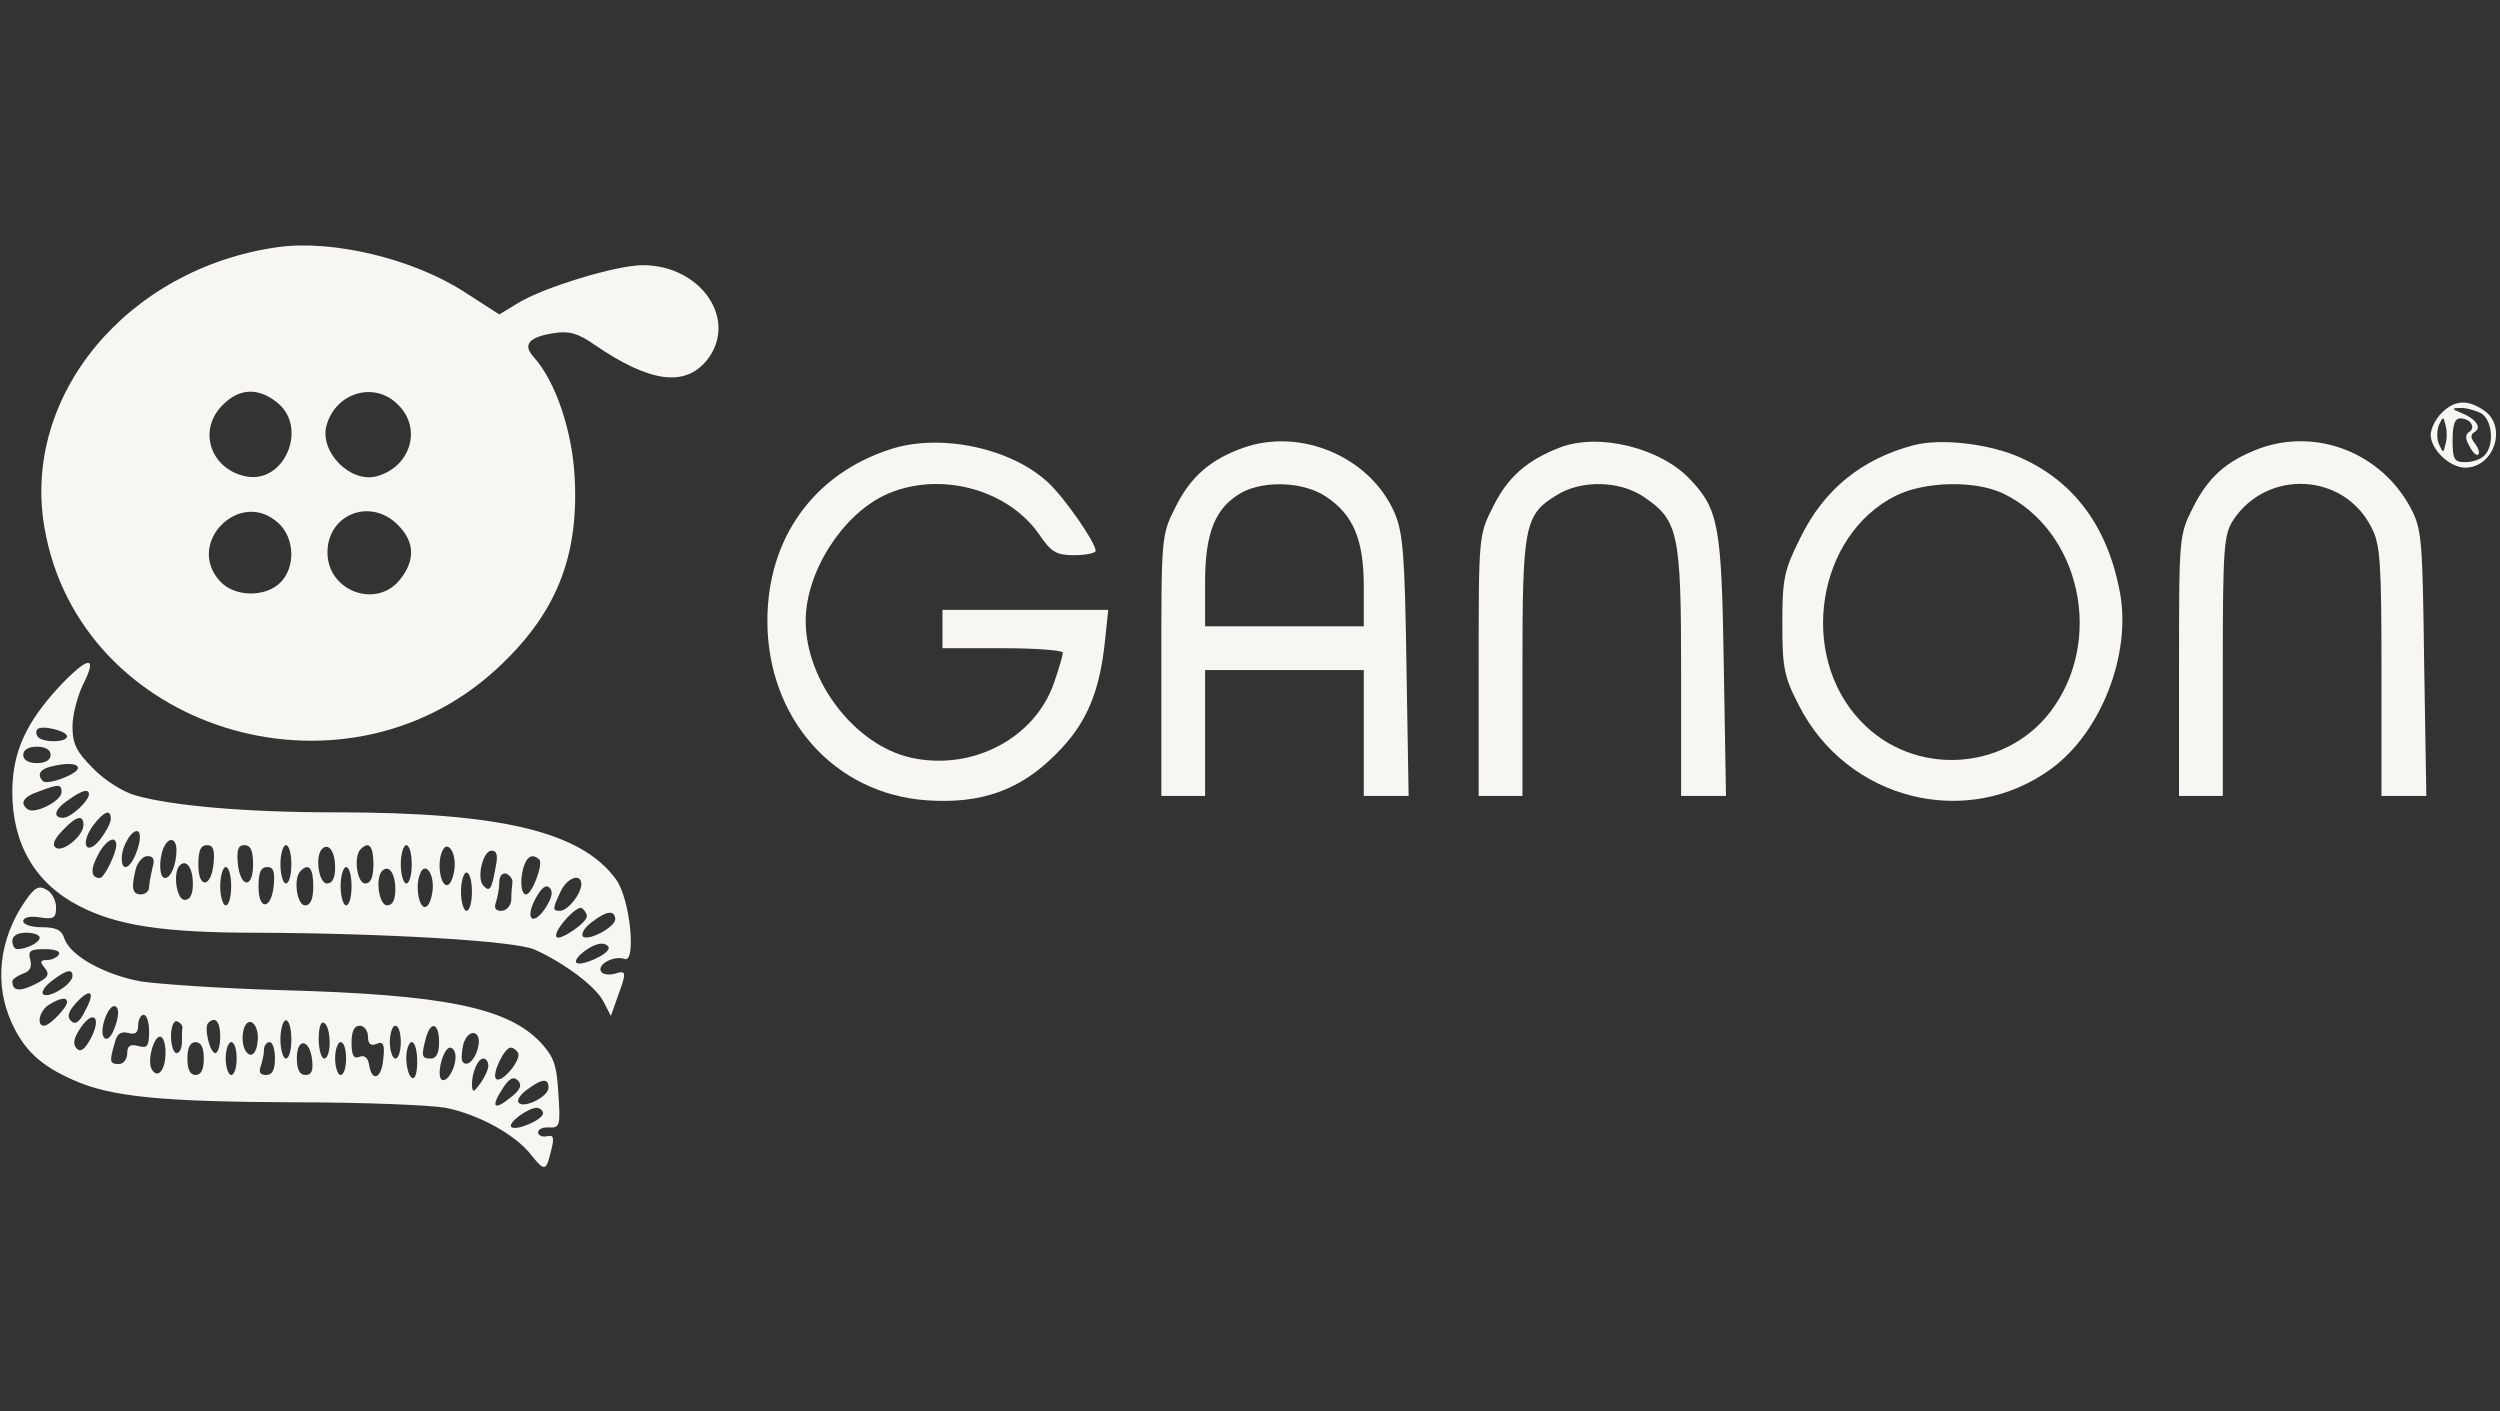
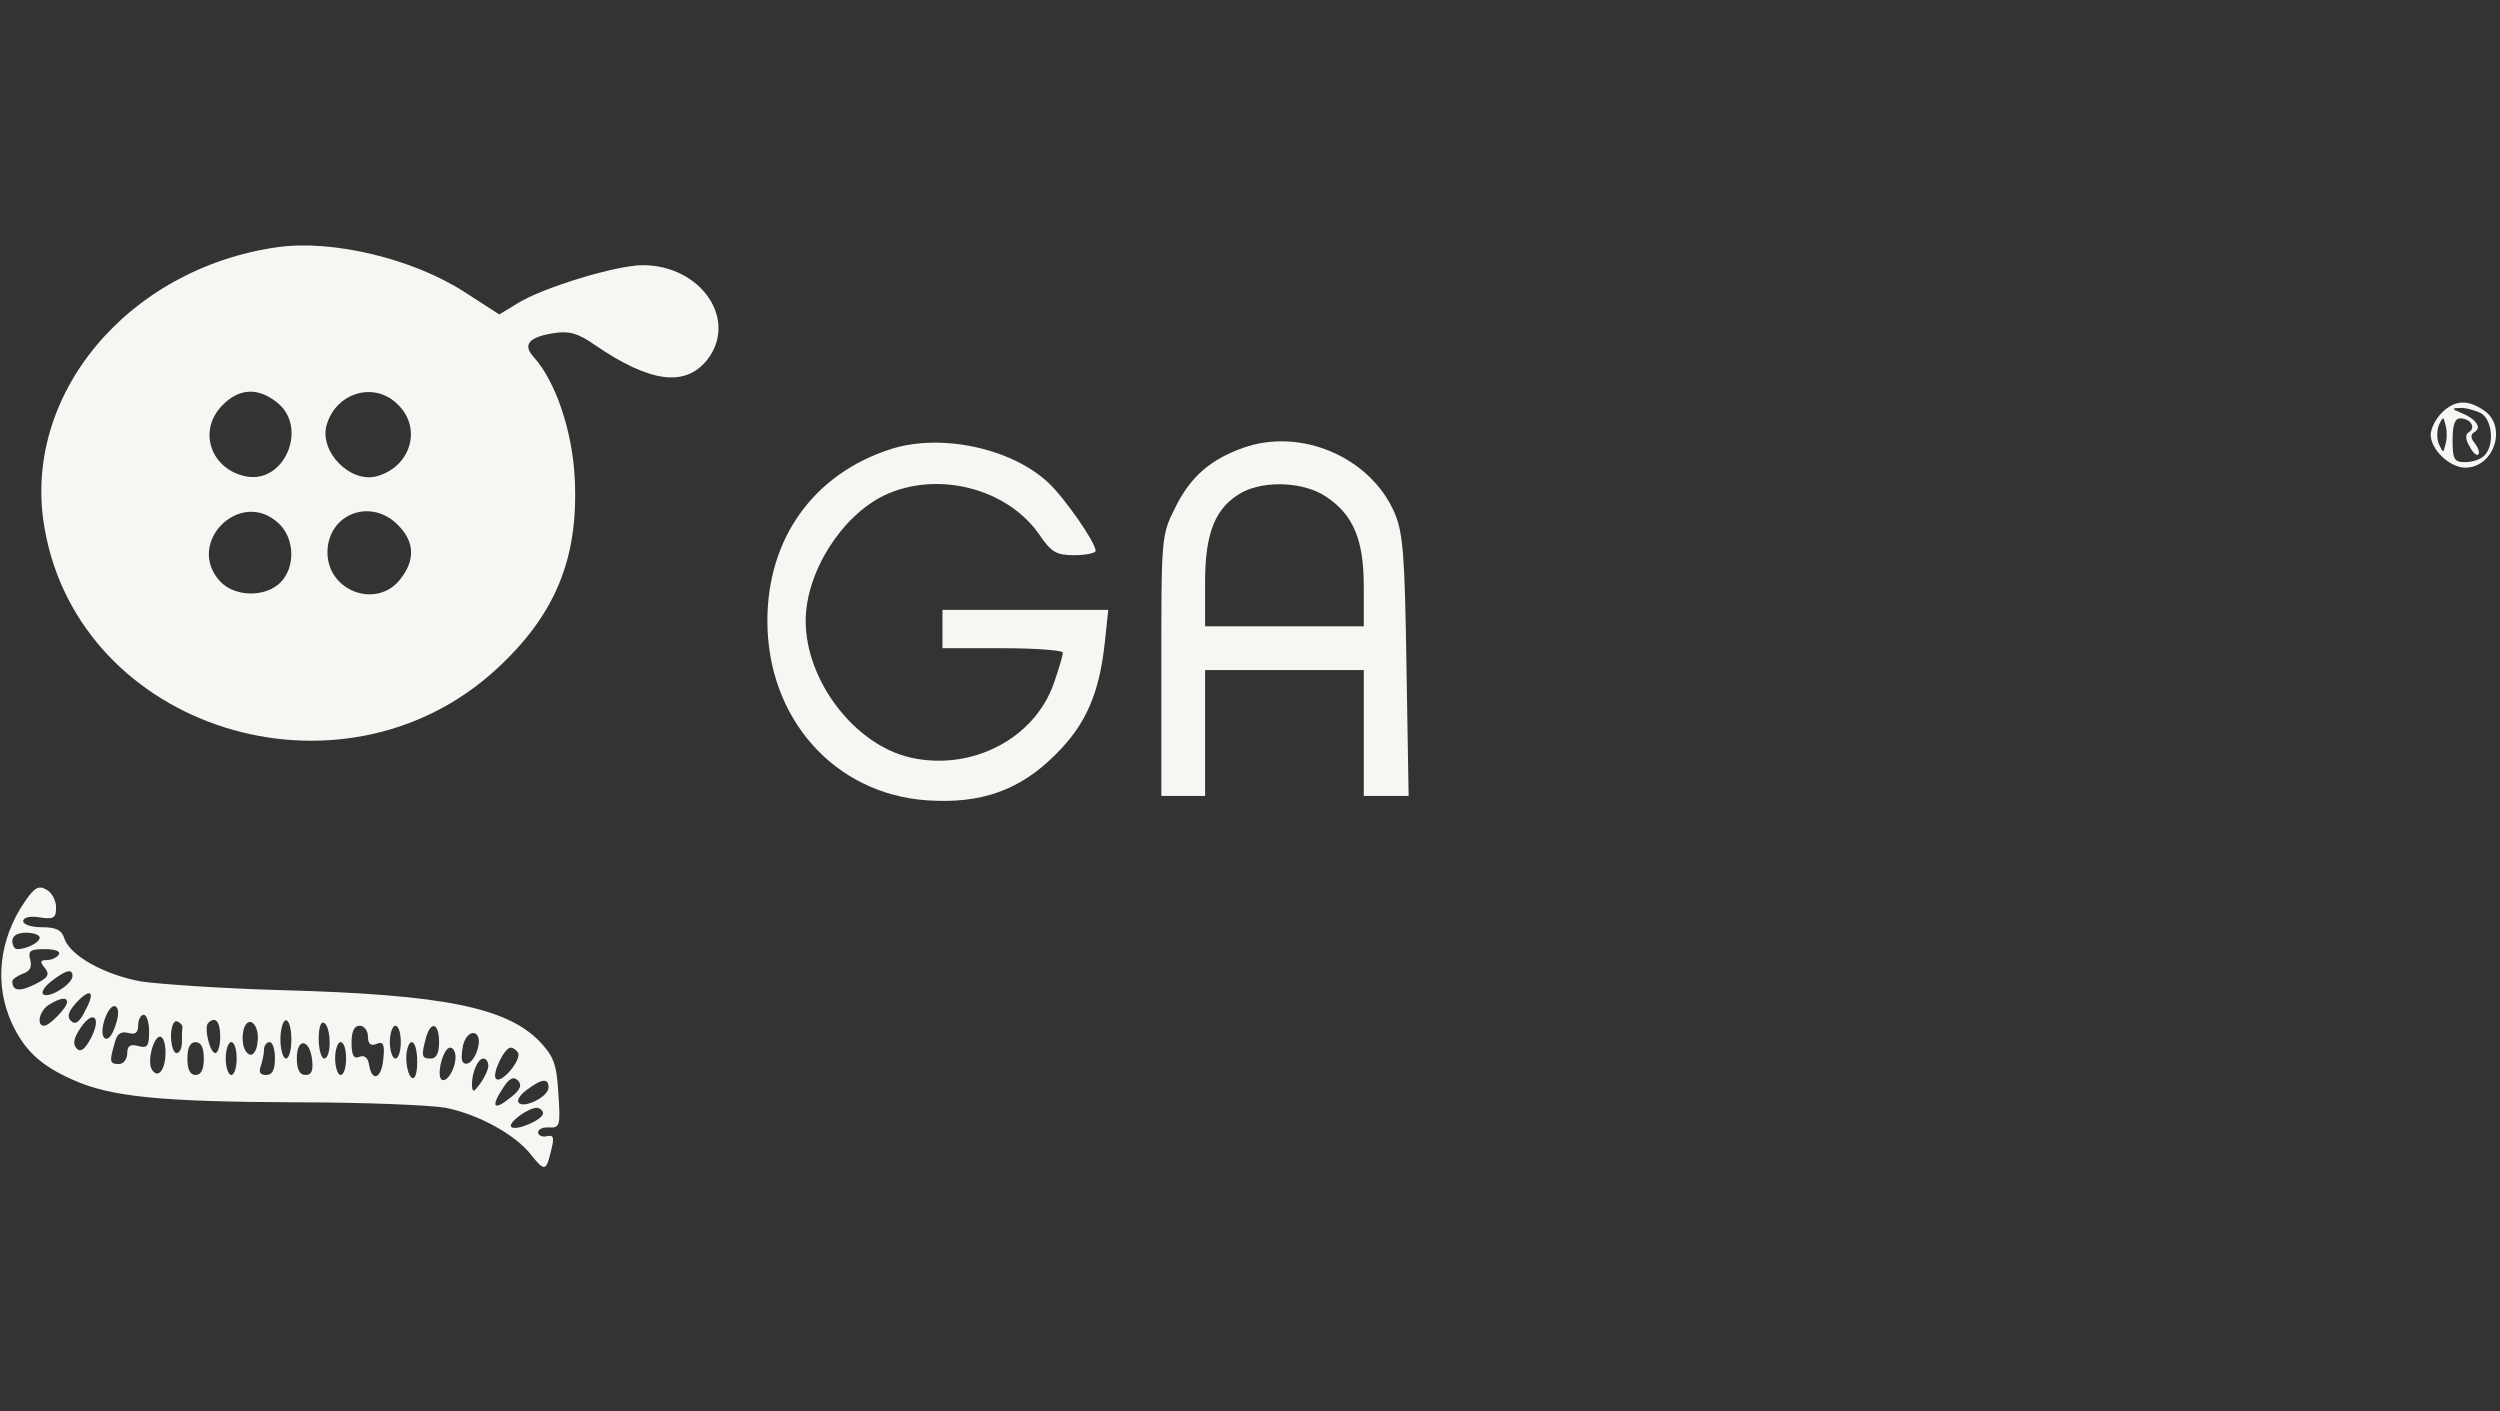
<svg xmlns="http://www.w3.org/2000/svg" width="124" height="70" viewBox="0 0 124 70" fill="none">
  <rect x="0" y="0" width="124" height="70" fill="#333333" stroke="none" />
  <g clip-path="url(#clip0_7010_652)">
    <path d="M13.773 12.258C6.31 13.316 1.045 19.64 2.212 26.207C3.949 36.194 16.921 40.238 24.601 33.209C27.532 30.522 28.699 27.727 28.509 23.765C28.401 21.404 27.559 18.907 26.474 17.713C25.904 17.088 26.229 16.709 27.505 16.519C28.21 16.41 28.672 16.519 29.513 17.116C32.254 18.988 33.991 19.205 35.077 17.848C36.623 15.867 34.778 13.153 31.874 13.153C30.572 13.153 26.908 14.266 25.66 15.053L24.764 15.596L23.081 14.51C20.503 12.828 16.487 11.878 13.773 12.258ZM13.746 19.965C15.293 21.186 14.126 24.009 12.199 23.629C10.435 23.276 9.783 21.322 11.059 20.074C11.873 19.26 12.796 19.205 13.746 19.965ZM19.743 20.074C20.965 21.268 20.34 23.195 18.658 23.629C17.382 23.955 15.862 22.435 16.188 21.132C16.622 19.477 18.576 18.88 19.743 20.074ZM13.827 25.963C14.614 26.696 14.668 28.134 13.908 28.894C13.176 29.627 11.656 29.627 10.923 28.84C9.159 26.94 11.927 24.172 13.827 25.963ZM19.743 26.044C20.557 26.858 20.612 27.781 19.852 28.731C18.685 30.224 16.242 29.328 16.242 27.401C16.242 25.502 18.386 24.66 19.743 26.044Z" fill="#F7F6F3" />
    <path d="M121.106 20.481C120.807 20.779 120.563 21.268 120.563 21.566C120.563 22.299 121.513 23.195 122.273 23.195C123.711 23.195 124.363 21.159 123.223 20.372C122.409 19.802 121.757 19.829 121.106 20.481ZM123.033 20.481C123.63 20.806 123.738 22.082 123.223 22.598C123.033 22.788 122.626 22.923 122.273 22.923C121.73 22.923 121.649 22.788 121.649 21.838C121.649 21.078 121.757 20.752 122.029 20.752C122.544 20.752 122.816 21.214 122.463 21.431C122.273 21.539 122.273 21.784 122.49 22.136C122.653 22.462 122.843 22.625 122.924 22.543C123.006 22.462 122.924 22.218 122.761 22.001C122.544 21.729 122.517 21.566 122.734 21.431C123.114 21.214 122.816 20.779 122.083 20.481C121.595 20.291 121.595 20.237 122.002 20.237C122.273 20.209 122.734 20.345 123.033 20.481ZM121.296 22.028C121.187 22.489 121.187 22.489 120.97 22.028C120.862 21.784 120.862 21.349 120.97 21.078C121.187 20.644 121.187 20.644 121.296 21.078C121.377 21.349 121.377 21.784 121.296 22.028Z" fill="#F7F6F3" />
    <path d="M44.195 22.272C40.369 23.493 38.062 26.696 38.062 30.794C38.062 35.624 41.373 39.369 45.959 39.695C48.646 39.885 50.573 39.206 52.337 37.443C53.856 35.95 54.535 34.403 54.806 31.798L54.969 30.251H50.844H46.746V31.201V32.151H49.731C51.387 32.151 52.717 32.259 52.717 32.368C52.717 32.503 52.527 33.155 52.282 33.86C51.333 36.628 48.212 38.257 45.172 37.578C42.404 36.954 39.962 33.779 39.962 30.794C39.962 28.405 41.725 25.61 43.842 24.579C46.448 23.33 49.921 24.199 51.523 26.479C52.147 27.401 52.391 27.537 53.286 27.537C53.884 27.537 54.345 27.428 54.345 27.32C54.345 26.913 52.798 24.687 52.011 23.955C50.166 22.218 46.665 21.485 44.195 22.272Z" fill="#F7F6F3" />
    <path d="M61.645 22.218C60.044 22.788 59.04 23.656 58.307 25.149C57.602 26.533 57.602 26.614 57.602 33.019V39.478H58.687H59.773V36.357V33.236H63.708H67.643V36.357V39.478H68.756H69.868L69.76 33.019C69.678 27.537 69.597 26.424 69.163 25.42C67.969 22.679 64.522 21.186 61.645 22.218ZM65.77 24.633C67.127 25.529 67.643 26.777 67.643 29.084V31.065H63.708H59.773V28.867C59.773 26.397 60.288 25.149 61.618 24.416C62.758 23.819 64.685 23.9 65.77 24.633Z" fill="#F7F6F3" />
-     <path d="M77.386 22.191C75.757 22.815 74.78 23.656 74.048 25.149C73.342 26.533 73.342 26.614 73.342 33.019V39.478H74.428H75.513V33.1C75.513 26.017 75.622 25.529 77.223 24.552C78.444 23.792 80.344 23.846 81.511 24.633C83.248 25.8 83.383 26.397 83.383 33.29V39.478H84.496H85.609L85.5 33.019C85.392 26.126 85.256 25.284 83.845 23.792C82.379 22.218 79.312 21.458 77.386 22.191Z" fill="#F7F6F3" />
-     <path d="M94.917 22.082C92.339 22.761 90.467 24.28 89.3 26.669C88.486 28.297 88.404 28.704 88.404 30.929C88.404 33.1 88.486 33.562 89.218 34.973C91.606 39.695 97.577 41.188 101.756 38.121C104.226 36.303 105.719 32.449 105.149 29.382C104.552 26.18 102.923 23.927 100.291 22.733C98.717 22.001 96.274 21.729 94.917 22.082ZM99.341 24.47C103.195 26.316 104.389 31.77 101.702 35.299C99.422 38.284 94.89 38.528 92.285 35.76C89.164 32.476 90.114 26.533 94.049 24.579C95.487 23.873 97.957 23.819 99.341 24.47Z" fill="#F7F6F3" />
-     <path d="M112.069 22.245C110.414 22.869 109.545 23.656 108.785 25.149C108.08 26.533 108.08 26.614 108.08 33.019V39.478H109.165H110.251V33.019C110.251 27.184 110.305 26.506 110.766 25.8C112.449 23.249 116.275 23.439 117.632 26.18C118.067 26.994 118.121 27.971 118.121 33.29V39.478H119.234H120.346L120.238 32.883C120.156 26.723 120.129 26.261 119.559 25.176C118.094 22.462 114.919 21.214 112.069 22.245Z" fill="#F7F6F3" />
-     <path d="M2.945 34.05C1.289 35.841 0.611 37.307 0.611 39.288C0.611 41.866 1.75 43.82 3.922 44.933C5.794 45.91 8.128 46.263 12.687 46.263C19.173 46.29 25.605 46.67 26.528 47.104C27.966 47.755 29.513 48.895 29.92 49.655L30.3 50.388L30.626 49.465C31.087 48.217 31.087 48.108 30.49 48.298C30.192 48.379 29.893 48.325 29.812 48.189C29.595 47.837 30.463 47.375 30.979 47.565C31.576 47.782 31.25 44.526 30.544 43.603C28.808 41.242 24.845 40.292 16.622 40.292C12.172 40.292 8.508 39.966 6.717 39.451C6.12 39.288 5.17 38.691 4.627 38.121C3.786 37.28 3.596 36.9 3.596 36.031C3.596 35.461 3.84 34.539 4.111 33.969C4.871 32.476 4.383 32.53 2.945 34.05ZM3.324 36.52C3.324 36.846 2.049 36.846 1.859 36.52C1.778 36.411 1.778 36.248 1.859 36.167C2.049 35.95 3.324 36.248 3.324 36.52ZM2.51 37.443C2.51 37.687 2.266 37.85 1.832 37.85C1.398 37.85 1.153 37.687 1.153 37.443C1.153 37.198 1.398 37.035 1.832 37.035C2.266 37.035 2.51 37.198 2.51 37.443ZM3.867 38.094C3.867 38.392 2.347 38.962 2.13 38.745C1.832 38.447 1.968 38.175 2.456 38.04C3.27 37.822 3.867 37.85 3.867 38.094ZM3.053 39.288C3.053 39.722 1.778 40.373 1.398 40.156C0.963 39.858 1.126 39.532 1.913 39.261C2.917 38.881 3.053 38.881 3.053 39.288ZM4.41 39.397C4.41 39.722 3.514 40.563 3.134 40.563C2.592 40.563 2.7 40.129 3.406 39.668C4.057 39.206 4.41 39.098 4.41 39.397ZM5.496 40.618C5.496 40.808 5.251 41.269 4.98 41.622C4.301 42.49 3.949 41.893 4.6 40.971C5.143 40.238 5.496 40.102 5.496 40.618ZM4.139 40.916C4.139 41.459 3.134 42.273 2.782 42.056C2.565 41.92 2.673 41.649 3.08 41.215C3.759 40.482 4.139 40.373 4.139 40.916ZM6.798 42.192C6.5 43.06 6.038 43.304 6.038 42.572C6.038 41.947 6.581 41.079 6.852 41.242C6.988 41.323 6.961 41.73 6.798 42.192ZM5.767 41.92C5.767 42.328 5.17 43.549 4.953 43.549C4.519 43.549 4.464 43.142 4.844 42.436C5.224 41.676 5.767 41.378 5.767 41.92ZM8.752 42.165C8.752 42.87 8.481 43.549 8.182 43.549C7.911 43.549 7.857 42.707 8.101 42.083C8.345 41.486 8.752 41.541 8.752 42.165ZM10.598 42.789C10.489 44.037 9.838 44.119 9.838 42.897C9.838 42.192 9.946 41.92 10.272 41.92C10.57 41.92 10.652 42.138 10.598 42.789ZM12.552 42.897C12.552 44.119 11.9 44.037 11.792 42.789C11.737 42.138 11.819 41.92 12.117 41.92C12.443 41.92 12.552 42.192 12.552 42.897ZM14.451 42.87C14.451 43.386 14.343 43.82 14.18 43.82C14.044 43.82 13.909 43.386 13.909 42.87C13.909 42.355 14.044 41.92 14.18 41.92C14.343 41.92 14.451 42.355 14.451 42.87ZM16.622 43.033C16.622 43.549 16.487 43.82 16.215 43.82C15.808 43.82 15.618 42.463 15.971 42.11C16.297 41.785 16.622 42.219 16.622 43.033ZM18.522 42.87C18.522 43.522 18.386 43.82 18.115 43.82C17.708 43.82 17.518 42.463 17.898 42.11C18.305 41.703 18.522 41.975 18.522 42.87ZM20.422 42.87C20.422 43.386 20.313 43.82 20.15 43.82C20.015 43.82 19.879 43.386 19.879 42.87C19.879 42.355 20.015 41.92 20.15 41.92C20.313 41.92 20.422 42.355 20.422 42.87ZM22.539 43.114C22.484 43.522 22.349 43.874 22.186 43.901C21.86 43.956 21.67 42.87 21.914 42.273C22.159 41.595 22.647 42.246 22.539 43.114ZM24.574 43.06C24.384 44.146 24.276 44.254 23.977 43.929C23.624 43.576 23.95 42.192 24.384 42.192C24.655 42.192 24.71 42.436 24.574 43.06ZM7.558 43.06C7.477 43.413 7.395 43.847 7.395 44.01C7.395 44.2 7.205 44.363 6.988 44.363C6.554 44.363 6.5 44.037 6.744 43.06C6.852 42.735 7.097 42.463 7.314 42.463C7.612 42.463 7.694 42.626 7.558 43.06ZM26.745 42.626C26.962 42.843 26.392 44.363 26.094 44.363C25.822 44.363 25.768 43.522 26.012 42.897C26.175 42.436 26.447 42.355 26.745 42.626ZM9.566 43.847C9.566 44.363 9.431 44.634 9.159 44.634C8.752 44.634 8.562 43.277 8.915 42.925C9.241 42.599 9.566 43.033 9.566 43.847ZM11.466 43.956C11.466 44.471 11.357 44.906 11.195 44.906C11.059 44.906 10.923 44.471 10.923 43.956C10.923 43.44 11.059 43.006 11.195 43.006C11.357 43.006 11.466 43.44 11.466 43.956ZM13.583 43.874C13.474 45.123 12.823 45.204 12.823 43.983C12.823 43.277 12.931 43.006 13.257 43.006C13.556 43.006 13.637 43.223 13.583 43.874ZM15.537 43.956C15.537 44.607 15.401 44.906 15.13 44.906C14.723 44.906 14.533 43.549 14.913 43.196C15.32 42.789 15.537 43.06 15.537 43.956ZM17.437 43.956C17.437 44.471 17.328 44.906 17.165 44.906C17.029 44.906 16.894 44.471 16.894 43.956C16.894 43.44 17.029 43.006 17.165 43.006C17.328 43.006 17.437 43.44 17.437 43.956ZM19.608 44.119C19.608 44.634 19.472 44.906 19.201 44.906C18.794 44.906 18.604 43.549 18.956 43.196C19.282 42.87 19.608 43.304 19.608 44.119ZM21.453 44.2C21.399 44.607 21.263 44.96 21.1 44.987C20.775 45.041 20.585 43.956 20.829 43.359C21.073 42.68 21.562 43.332 21.453 44.2ZM23.407 44.227C23.407 44.743 23.299 45.177 23.136 45.177C23 45.177 22.864 44.743 22.864 44.227C22.864 43.712 23 43.277 23.136 43.277C23.299 43.277 23.407 43.712 23.407 44.227ZM25.415 43.766C25.388 43.956 25.361 44.336 25.361 44.634C25.334 44.933 25.117 45.177 24.872 45.177C24.574 45.177 24.493 45.041 24.601 44.743C24.683 44.499 24.764 44.064 24.764 43.766C24.764 43.467 24.9 43.277 25.117 43.332C25.28 43.413 25.442 43.603 25.415 43.766ZM28.835 43.874C28.808 44.363 28.156 45.177 27.776 45.177C27.396 45.177 27.396 45.096 27.803 44.227C28.129 43.522 28.835 43.277 28.835 43.874ZM27.071 45.014C26.447 45.964 26.012 45.611 26.555 44.58C26.854 44.037 27.071 43.847 27.261 44.037C27.451 44.227 27.369 44.526 27.071 45.014ZM29.106 45.448C29.106 45.774 27.776 46.67 27.613 46.48C27.369 46.263 28.59 44.879 28.862 45.041C28.998 45.15 29.106 45.313 29.106 45.448ZM30.517 45.584C30.544 45.964 29.188 46.697 28.916 46.453C28.808 46.317 28.998 45.991 29.378 45.72C30.083 45.177 30.49 45.123 30.517 45.584ZM30.192 47.023C30.192 47.348 28.808 47.945 28.59 47.755C28.401 47.538 29.35 46.805 29.839 46.805C30.029 46.805 30.192 46.914 30.192 47.023Z" fill="#F7F6F3" />
    <path d="M1.235 44.716C-0.068 46.615 -0.285 48.841 0.584 50.74C1.208 52.097 2.022 52.857 3.623 53.563C5.496 54.404 7.965 54.648 14.668 54.675C17.979 54.675 21.345 54.811 22.105 54.947C23.733 55.273 25.578 56.277 26.365 57.308C27.017 58.122 27.098 58.095 27.342 57.037C27.505 56.412 27.451 56.277 27.125 56.358C26.881 56.412 26.691 56.304 26.691 56.168C26.691 56.005 26.935 55.897 27.234 55.924C27.776 55.951 27.804 55.815 27.695 54.241C27.614 52.776 27.451 52.396 26.799 51.69C25.144 49.953 21.942 49.329 13.99 49.112C11.032 49.031 7.884 48.814 6.988 48.678C5.197 48.352 3.46 47.402 3.189 46.534C3.053 46.127 2.782 45.991 2.076 45.991C1.561 45.991 1.153 45.855 1.153 45.693C1.153 45.503 1.479 45.421 1.968 45.503C2.673 45.611 2.782 45.53 2.782 45.014C2.782 44.661 2.565 44.254 2.293 44.119C1.913 43.901 1.696 44.037 1.235 44.716ZM1.968 46.507C1.968 46.751 1.316 47.077 0.855 47.077C0.719 47.077 0.611 46.887 0.611 46.67C0.611 46.425 0.855 46.263 1.289 46.263C1.669 46.263 1.968 46.371 1.968 46.507ZM2.917 47.348C2.836 47.484 2.565 47.62 2.32 47.62C1.995 47.62 1.968 47.701 2.212 47.999C2.483 48.325 2.402 48.488 1.751 48.814C0.991 49.194 0.611 49.166 0.611 48.678C0.611 48.569 0.855 48.407 1.126 48.298C1.479 48.189 1.588 47.972 1.506 47.62C1.371 47.158 1.506 47.077 2.212 47.077C2.728 47.077 3.026 47.185 2.917 47.348ZM3.596 48.407C3.596 48.814 2.456 49.519 2.158 49.329C2.022 49.248 2.185 48.949 2.538 48.678C3.27 48.108 3.596 48.027 3.596 48.407ZM4.247 50.089C3.949 50.713 3.732 50.849 3.515 50.632C3.325 50.442 3.379 50.198 3.732 49.791C4.464 48.976 4.763 49.139 4.247 50.089ZM3.325 49.709C3.325 49.98 2.456 50.876 2.185 50.876C1.778 50.876 1.968 50.089 2.456 49.818C2.999 49.492 3.325 49.438 3.325 49.709ZM5.713 50.903C5.55 51.392 5.333 51.636 5.17 51.473C4.871 51.175 5.387 49.709 5.74 49.926C5.903 50.008 5.903 50.388 5.713 50.903ZM4.519 51.473C4.22 52.043 4.003 52.206 3.813 52.016C3.596 51.799 3.65 51.5 3.976 51.012C4.6 50.062 5.061 50.415 4.519 51.473ZM7.395 51.175C7.395 51.88 7.314 52.016 6.853 51.88C6.446 51.772 6.31 51.88 6.31 52.26C6.31 52.532 6.12 52.776 5.903 52.776C5.441 52.776 5.414 52.667 5.686 51.745C5.794 51.283 5.984 51.148 6.337 51.229C6.717 51.337 6.853 51.229 6.853 50.849C6.853 50.578 6.988 50.333 7.124 50.333C7.287 50.333 7.395 50.713 7.395 51.175ZM9.051 50.958C9.024 51.066 9.024 51.392 9.024 51.69C9.024 51.989 8.915 52.233 8.752 52.233C8.617 52.233 8.481 51.853 8.481 51.392C8.481 50.93 8.617 50.605 8.779 50.659C8.942 50.713 9.051 50.849 9.051 50.958ZM10.923 51.419C10.923 51.853 10.815 52.233 10.679 52.233C10.408 52.233 10.109 50.958 10.326 50.74C10.679 50.388 10.923 50.659 10.923 51.419ZM12.769 51.717C12.742 52.07 12.579 52.342 12.416 52.315C12.063 52.233 11.928 51.5 12.117 50.958C12.389 50.306 12.905 50.93 12.769 51.717ZM14.451 51.555C14.451 52.07 14.343 52.504 14.18 52.504C14.044 52.504 13.909 52.07 13.909 51.555C13.909 51.039 14.044 50.605 14.18 50.605C14.343 50.605 14.451 51.039 14.451 51.555ZM16.351 51.717C16.351 52.152 16.243 52.504 16.08 52.504C15.944 52.504 15.808 52.07 15.808 51.527C15.808 50.958 15.917 50.632 16.08 50.74C16.243 50.822 16.351 51.256 16.351 51.717ZM18.251 51.419C18.251 51.772 18.387 51.907 18.685 51.772C19.011 51.636 19.092 51.799 19.011 52.532C18.929 53.509 18.441 53.699 18.305 52.803C18.251 52.45 18.061 52.315 17.817 52.423C17.545 52.532 17.437 52.342 17.437 51.717C17.437 51.148 17.572 50.876 17.844 50.876C18.061 50.876 18.251 51.12 18.251 51.419ZM19.879 51.69C19.879 52.124 19.771 52.504 19.608 52.504C19.472 52.504 19.336 52.124 19.336 51.69C19.336 51.229 19.472 50.876 19.608 50.876C19.771 50.876 19.879 51.229 19.879 51.69ZM21.779 51.69C21.779 52.233 21.643 52.504 21.372 52.504C20.91 52.504 20.883 52.396 21.128 51.473C21.372 50.605 21.779 50.74 21.779 51.69ZM23.733 51.853C23.624 52.477 23.217 52.939 22.973 52.694C22.864 52.613 22.892 52.206 22.973 51.826C23.19 51.012 23.869 51.066 23.733 51.853ZM8.21 52.206C8.21 53.074 7.83 53.536 7.531 53.047C7.287 52.64 7.612 51.419 7.938 51.419C8.101 51.419 8.21 51.772 8.21 52.206ZM10.109 52.504C10.109 53.047 9.974 53.319 9.702 53.319C9.431 53.319 9.295 53.047 9.295 52.504C9.295 51.962 9.431 51.69 9.702 51.69C9.974 51.69 10.109 51.962 10.109 52.504ZM11.738 52.504C11.738 52.939 11.629 53.319 11.466 53.319C11.331 53.319 11.195 52.939 11.195 52.504C11.195 52.043 11.331 51.69 11.466 51.69C11.629 51.69 11.738 52.043 11.738 52.504ZM13.637 52.504C13.637 53.074 13.502 53.319 13.203 53.319C12.905 53.319 12.823 53.183 12.932 52.884C13.013 52.64 13.095 52.287 13.095 52.07C13.095 51.853 13.23 51.69 13.366 51.69C13.529 51.69 13.637 52.043 13.637 52.504ZM15.483 52.586C15.537 53.102 15.456 53.319 15.157 53.319C14.858 53.319 14.723 53.047 14.723 52.477C14.723 51.446 15.374 51.527 15.483 52.586ZM17.165 52.504C17.165 52.939 17.057 53.319 16.894 53.319C16.758 53.319 16.622 52.939 16.622 52.504C16.622 52.043 16.758 51.69 16.894 51.69C17.057 51.69 17.165 52.043 17.165 52.504ZM20.693 52.667C20.693 53.237 20.585 53.563 20.422 53.454C20.286 53.373 20.151 52.939 20.151 52.477C20.151 52.043 20.286 51.69 20.422 51.69C20.585 51.69 20.693 52.124 20.693 52.667ZM22.593 52.423C22.593 53.047 22.132 53.753 21.887 53.536C21.643 53.264 21.996 51.962 22.322 51.962C22.484 51.962 22.593 52.179 22.593 52.423ZM25.687 52.206C25.904 52.532 24.873 53.78 24.601 53.509C24.384 53.291 25.008 51.962 25.334 51.962C25.443 51.962 25.605 52.07 25.687 52.206ZM24.221 52.857C24.221 53.047 24.031 53.454 23.814 53.753C23.489 54.187 23.434 54.214 23.407 53.807C23.407 53.183 23.706 52.504 23.977 52.504C24.113 52.504 24.221 52.667 24.221 52.857ZM25.334 54.431C24.493 55.11 24.33 54.92 24.927 53.997C25.253 53.481 25.47 53.373 25.687 53.59C25.904 53.807 25.823 54.051 25.334 54.431ZM27.207 53.943C27.207 54.404 25.931 55.028 25.714 54.675C25.633 54.54 25.85 54.241 26.175 54.024C26.908 53.481 27.207 53.481 27.207 53.943ZM26.935 55.218C26.935 55.544 25.578 56.114 25.361 55.897C25.171 55.707 26.148 54.974 26.61 54.947C26.772 54.947 26.935 55.083 26.935 55.218Z" fill="#F7F6F3" />
  </g>
  <defs>
    <clipPath id="clip0_7010_652">
      <rect width="123.956" height="46" fill="white" transform="translate(0 12)" />
    </clipPath>
  </defs>
</svg>